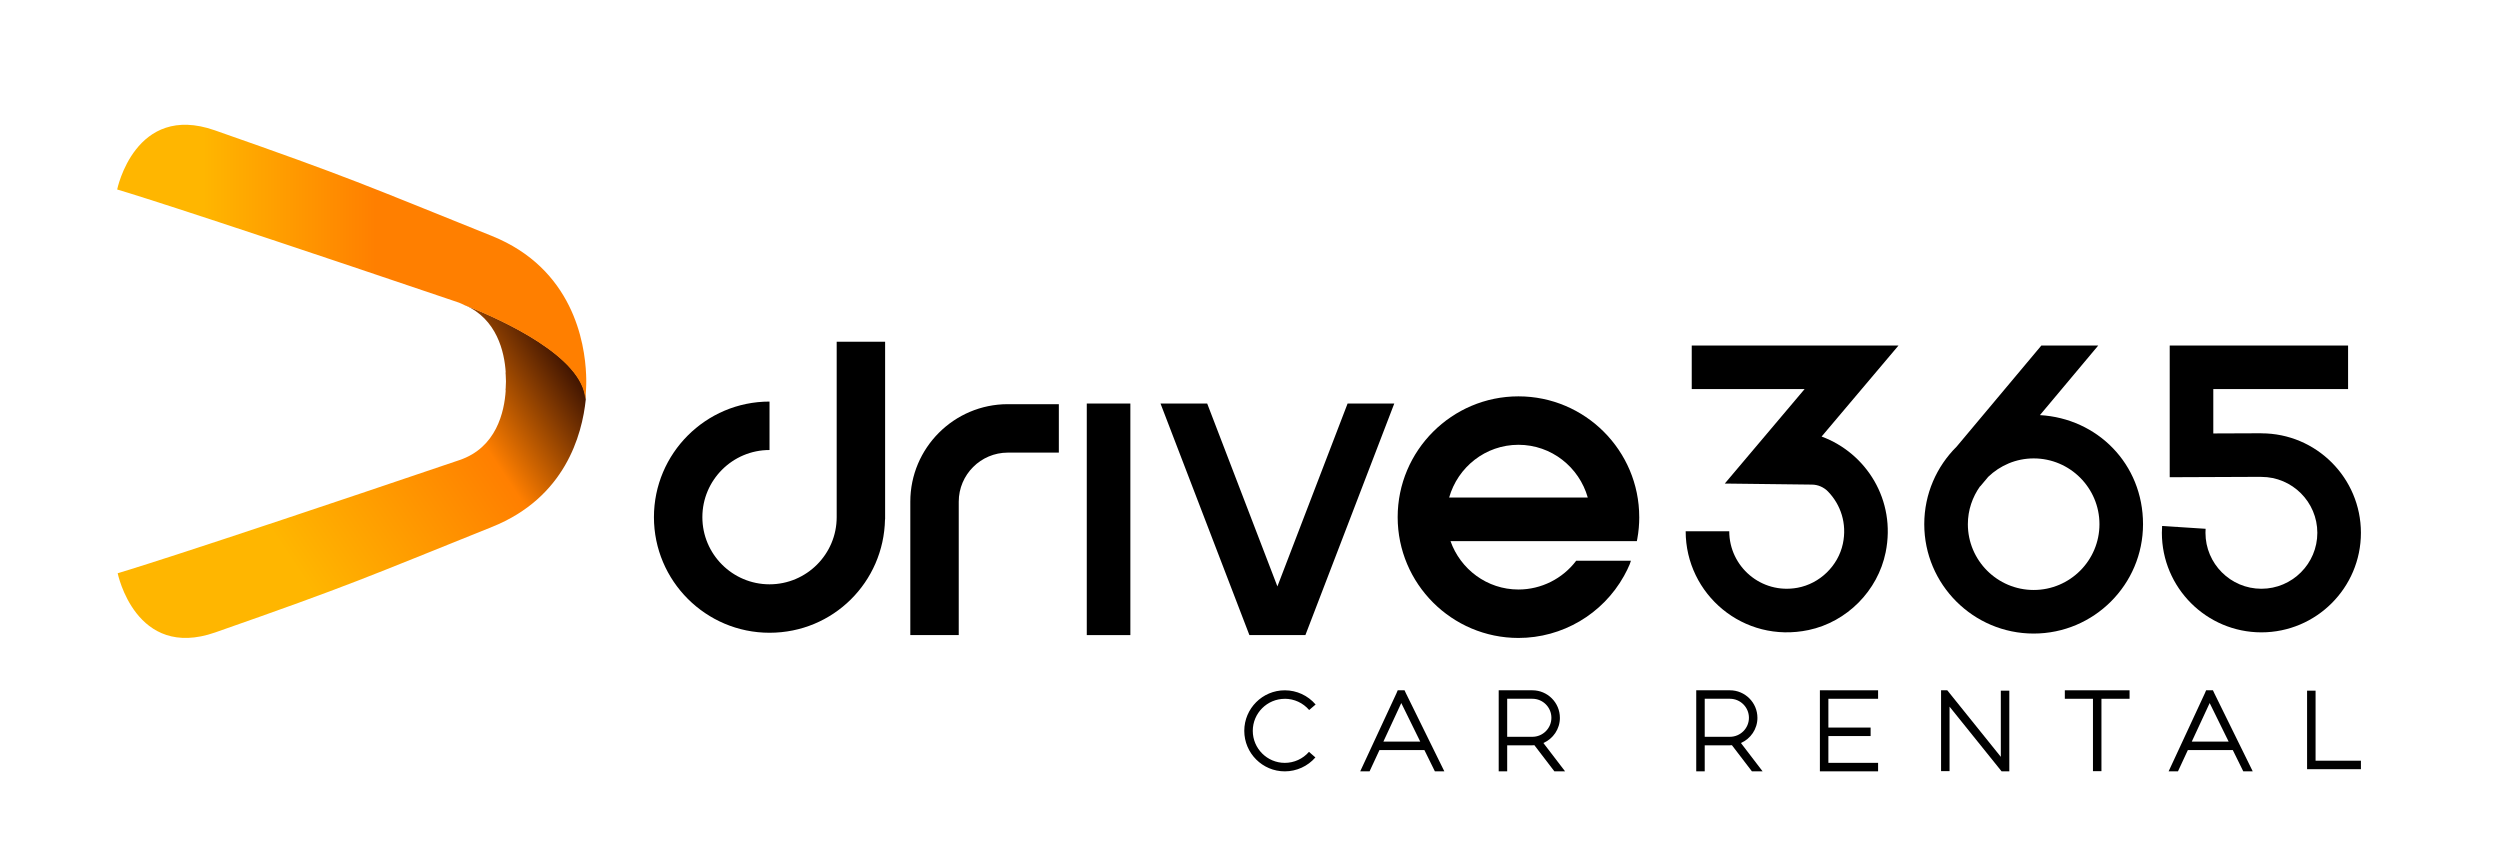
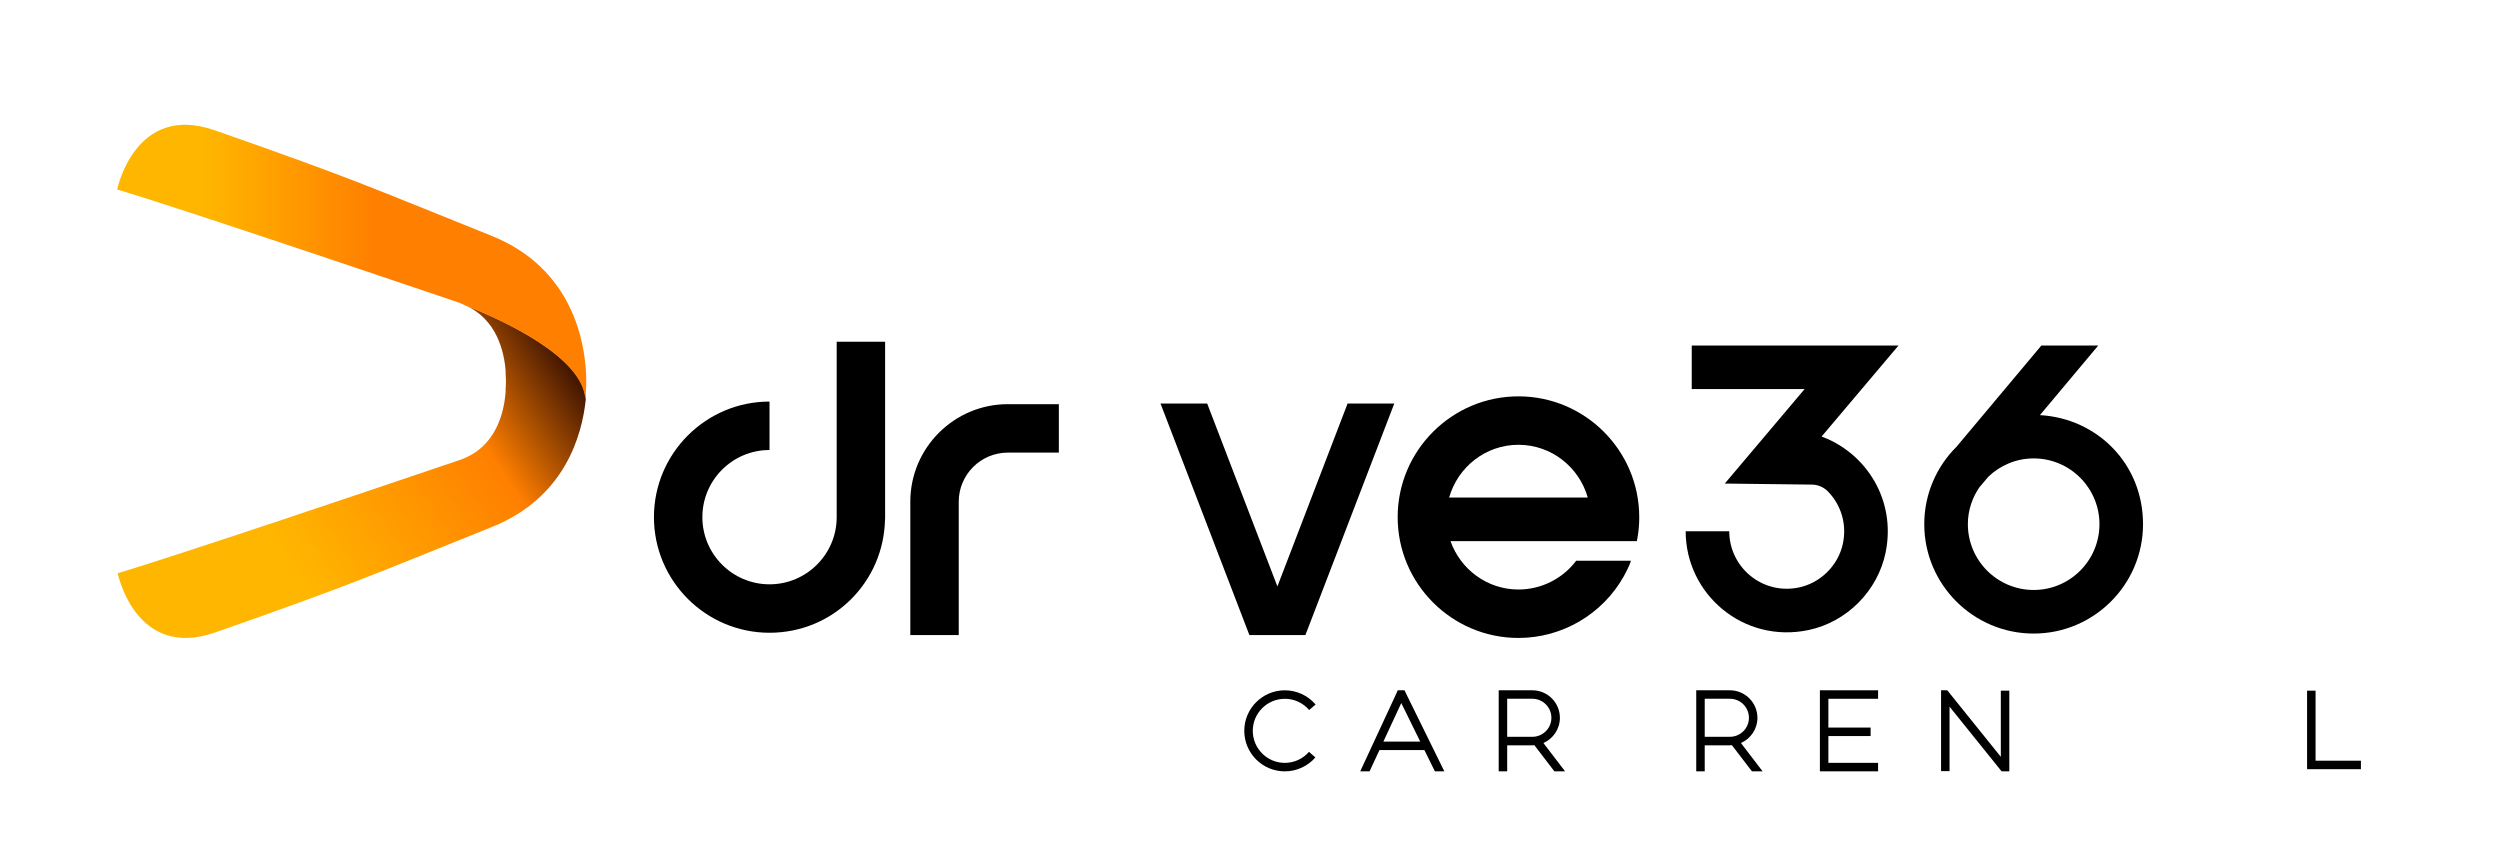
<svg xmlns="http://www.w3.org/2000/svg" xmlns:xlink="http://www.w3.org/1999/xlink" id="Layer_1" data-name="Layer 1" viewBox="0 0 1873.34 649.12">
  <defs>
    <style>
      .cls-1 {
        fill: url(#linear-gradient);
      }

      .cls-1, .cls-2, .cls-3, .cls-4 {
        stroke-width: 0px;
      }

      .cls-2 {
        fill: url(#linear-gradient-2);
      }

      .cls-3 {
        fill: url(#linear-gradient-3);
      }
    </style>
    <linearGradient id="linear-gradient" x1="334.48" y1="223.49" x2="334.76" y2="223.49" gradientUnits="userSpaceOnUse">
      <stop offset=".24" stop-color="#ffb600" />
      <stop offset=".72" stop-color="#ff7f00" />
      <stop offset="1" stop-color="#260601" />
    </linearGradient>
    <linearGradient id="linear-gradient-2" x1="142.27" y1="457.97" x2="433.81" y2="262.93" xlink:href="#linear-gradient" />
    <linearGradient id="linear-gradient-3" x1="87.79" y1="196.38" x2="356.98" y2="196.38" gradientUnits="userSpaceOnUse">
      <stop offset=".24" stop-color="#ffb600" />
      <stop offset=".72" stop-color="#ff7f00" />
    </linearGradient>
  </defs>
  <path class="cls-4" d="M718.42,475.9h-36.29v-99.97c0-40.29,32.78-73.07,73.07-73.07h38.23v36.3h-38.23c-20.27,0-36.78,16.49-36.78,36.77v99.97Z" />
  <path class="cls-4" d="M1364.98,327.13l57.65-68.23h-154.95v32.66h84.57l-59.81,70.79,65.32.78c4.55.05,8.89,1.94,12.05,5.21,9.44,9.76,14.35,23.91,11.11,39.12-3.53,16.57-17.31,29.92-33.97,32.97-27.29,5-51.16-15.93-51.16-42.32h-32.66c0,47.12,43.25,84.31,92.12,74,28.74-6.07,51.88-29.44,57.73-58.23,7.95-39.13-14.52-74.39-47.99-86.76Z" />
-   <path class="cls-4" d="M1694.54,324.7l-.06-.04-35.98.14v-33.24h101v-32.66h-133.66v98.7l68.7-.28v.04c23.11,0,41.92,18.8,41.92,41.91s-18.81,41.91-41.92,41.91-41.9-18.8-41.9-41.91c0-1.02.04-2.03.1-3.03l-32.59-2.11c-.11,1.7-.18,3.41-.18,5.15,0,41.12,33.45,74.57,74.57,74.57s74.58-33.45,74.58-74.57-33.45-74.57-74.58-74.57Z" />
  <path class="cls-4" d="M1228.34,387.52c0-49.91-40.6-90.52-90.51-90.52s-90.51,40.61-90.51,90.52,40.6,90.52,90.51,90.52c32.78,0,63.07-17.79,79.07-46.44.86-1.54,1.68-3.11,2.44-4.67.65-1.34,1.28-2.71,1.86-4.1l.91-2.65h-41.01c-10.18,13.45-26.15,21.56-43.26,21.56-23.57,0-43.48-15.21-50.93-36.26h139.66v-.07l.35-1.85c.95-5.24,1.43-10.64,1.43-16.04ZM1137.83,333.3c24.77,0,45.48,16.79,51.94,39.51h-103.87c6.46-22.72,27.17-39.51,51.94-39.51Z" />
-   <rect class="cls-4" x="814.36" y="302.38" width="32.66" height="173.52" />
  <path class="cls-4" d="M626.96,256.08v131.45c0,27.75-22.58,50.32-50.33,50.32s-50.32-22.57-50.32-50.32,22.57-50.32,50.32-50.32c0,0,0,0,0,0v-36.3s0,0,0,0c-47.76,0-86.61,38.86-86.61,86.62s38.85,86.62,86.61,86.62,85.66-37.99,86.54-85h.08v-133.06h-36.29Z" />
  <path class="cls-4" d="M1528.58,311.07l43.72-52.17h-42.62l-63.47,75.73c-14.98,14.86-24.29,35.44-24.29,58.16,0,45.19,36.76,81.96,81.97,81.96s81.96-36.76,81.96-81.96-34.26-79.28-77.27-81.73ZM1523.9,442.09c-27.19,0-49.31-22.11-49.31-49.29,0-10.6,3.44-20.37,9.16-28.42l.1.08,6-7.16c8.86-8.5,20.83-13.8,34.06-13.8,27.19,0,49.29,22.11,49.29,49.3s-22.11,49.29-49.29,49.29Z" />
  <polygon class="cls-4" points="978.18 475.9 1044.78 302.38 1009.8 302.38 957.2 439.43 904.59 302.38 869.61 302.38 936.22 475.9 978.18 475.9" />
  <g>
    <path class="cls-1" d="M334.76,223.54s-.27-.09-.27-.09h0c.09.03.18.06.28.09Z" />
    <path class="cls-2" d="M348.27,228.57c24.03,10.49,29.73,35.03,30.69,50.51h-.16s.29,2.61.34,6.68c-.05,4.07-.34,6.68-.34,6.68h.16c-1.01,16.33-7.03,42.94-34.58,52.29-218.4,74.07-256.2,84.81-256.2,84.81,0,0,13.29,65.29,73.1,44.36,102.55-35.9,112.39-40.87,207.59-79.13,54.46-21.89,67.31-68.65,70.08-95.5-1.9-32.11-62.77-59.72-90.67-70.7Z" />
  </g>
  <path class="cls-3" d="M439.2,280.86c-.94-24.08-9.89-79.65-70.72-104.1-95.19-38.26-105.03-43.23-207.58-79.13-59.81-20.94-73.1,44.36-73.1,44.36,0,0,36.77,10.46,246.31,81.46h0s.23.08.27.09c3.21,1.09,6.32,2.14,9.61,3.26,1.43.49,2.58,1.2,3.9,1.77,27.9,10.98,88.77,38.59,90.67,70.7.33-3.14.54-6.08.64-8.6.04-.72.07-1.61.09-2.77.01-.78.02-1.45.02-2.13s0-1.35-.02-2.13c-.03-1.16-.05-2.05-.09-2.77Z" />
  <g>
    <path class="cls-4" d="M962.74,523.62c7.03,0,13.68,3.07,18.26,8.42l4.84-4.13c-5.78-6.76-14.2-10.64-23.09-10.64-16.74,0-30.37,13.62-30.37,30.37s13.62,30.37,30.37,30.37c8.79,0,17.14-3.81,22.92-10.44l-4.8-4.18c-4.56,5.25-11.17,8.26-18.12,8.26-13.24,0-24-10.77-24-24s10.77-24,24-24Z" />
    <polygon class="cls-4" points="1370.07 517.25 1363.71 517.25 1363.71 577.99 1366.89 577.99 1407.32 577.99 1407.32 571.63 1370.07 571.63 1370.07 551.55 1401.72 551.55 1401.72 545.19 1370.07 545.19 1370.07 523.62 1407.32 523.62 1407.32 517.26 1370.07 517.26 1370.07 517.25" />
    <polygon class="cls-4" points="1735.14 570.02 1735.14 517.54 1728.78 517.54 1728.78 576.38 1735.14 576.38 1735.14 576.38 1769.12 576.38 1769.12 570.02 1735.14 570.02" />
-     <polygon class="cls-4" points="1547.25 523.62 1568.33 523.62 1568.33 577.86 1574.69 577.86 1574.69 523.62 1595.76 523.62 1595.76 517.26 1547.25 517.26 1547.25 523.62" />
    <path class="cls-4" d="M1052.46,517.22h-5.09l-.95,2.27-16.81,36.22-2.95,6.36-7.39,15.91h7.01l7.39-15.91h33.7l7.83,15.91h7.09l-28.82-58.58-1.01-2.18ZM1036.62,555.71l13.41-28.89,14.21,28.89h-27.62Z" />
-     <path class="cls-4" d="M1658.22,517.22h-5.09l-.95,2.27-16.81,36.22-2.95,6.36-7.39,15.91h7.01l7.39-15.91h33.7l7.83,15.91h7.09l-28.82-58.58-1.01-2.18ZM1642.38,555.71l13.41-28.89,14.21,28.89h-27.62Z" />
    <path class="cls-4" d="M1168.88,537.87c0-11.36-9.25-20.61-20.61-20.61h-25.24v60.73h6.36v-19.51h18.88c.51,0,1-.04,1.5-.08l14.99,19.59h8.01l-16.25-21.24c7.27-3.19,12.37-10.44,12.37-18.88ZM1148.27,552.11h-18.88v-28.5h18.88c7.86,0,14.25,6.39,14.25,14.25s-6.39,14.25-14.25,14.25Z" />
    <path class="cls-4" d="M1316.9,537.87c0-11.36-9.25-20.61-20.61-20.61h-25.24v60.73h6.36v-19.51h18.88c.51,0,1-.04,1.5-.08l14.99,19.59h8.01l-16.25-21.24c7.27-3.19,12.37-10.44,12.37-18.88ZM1296.29,552.11h-18.88v-28.5h18.88c7.86,0,14.25,6.39,14.25,14.25s-6.39,14.25-14.25,14.25Z" />
    <polygon class="cls-4" points="1499.29 567.13 1459.13 517.22 1455.05 517.22 1454.51 517.22 1454.51 577.86 1460.87 577.86 1460.87 529.53 1499.29 577.28 1499.76 577.86 1499.86 577.99 1505.65 577.99 1505.65 517.54 1499.29 517.54 1499.29 567.13" />
  </g>
</svg>